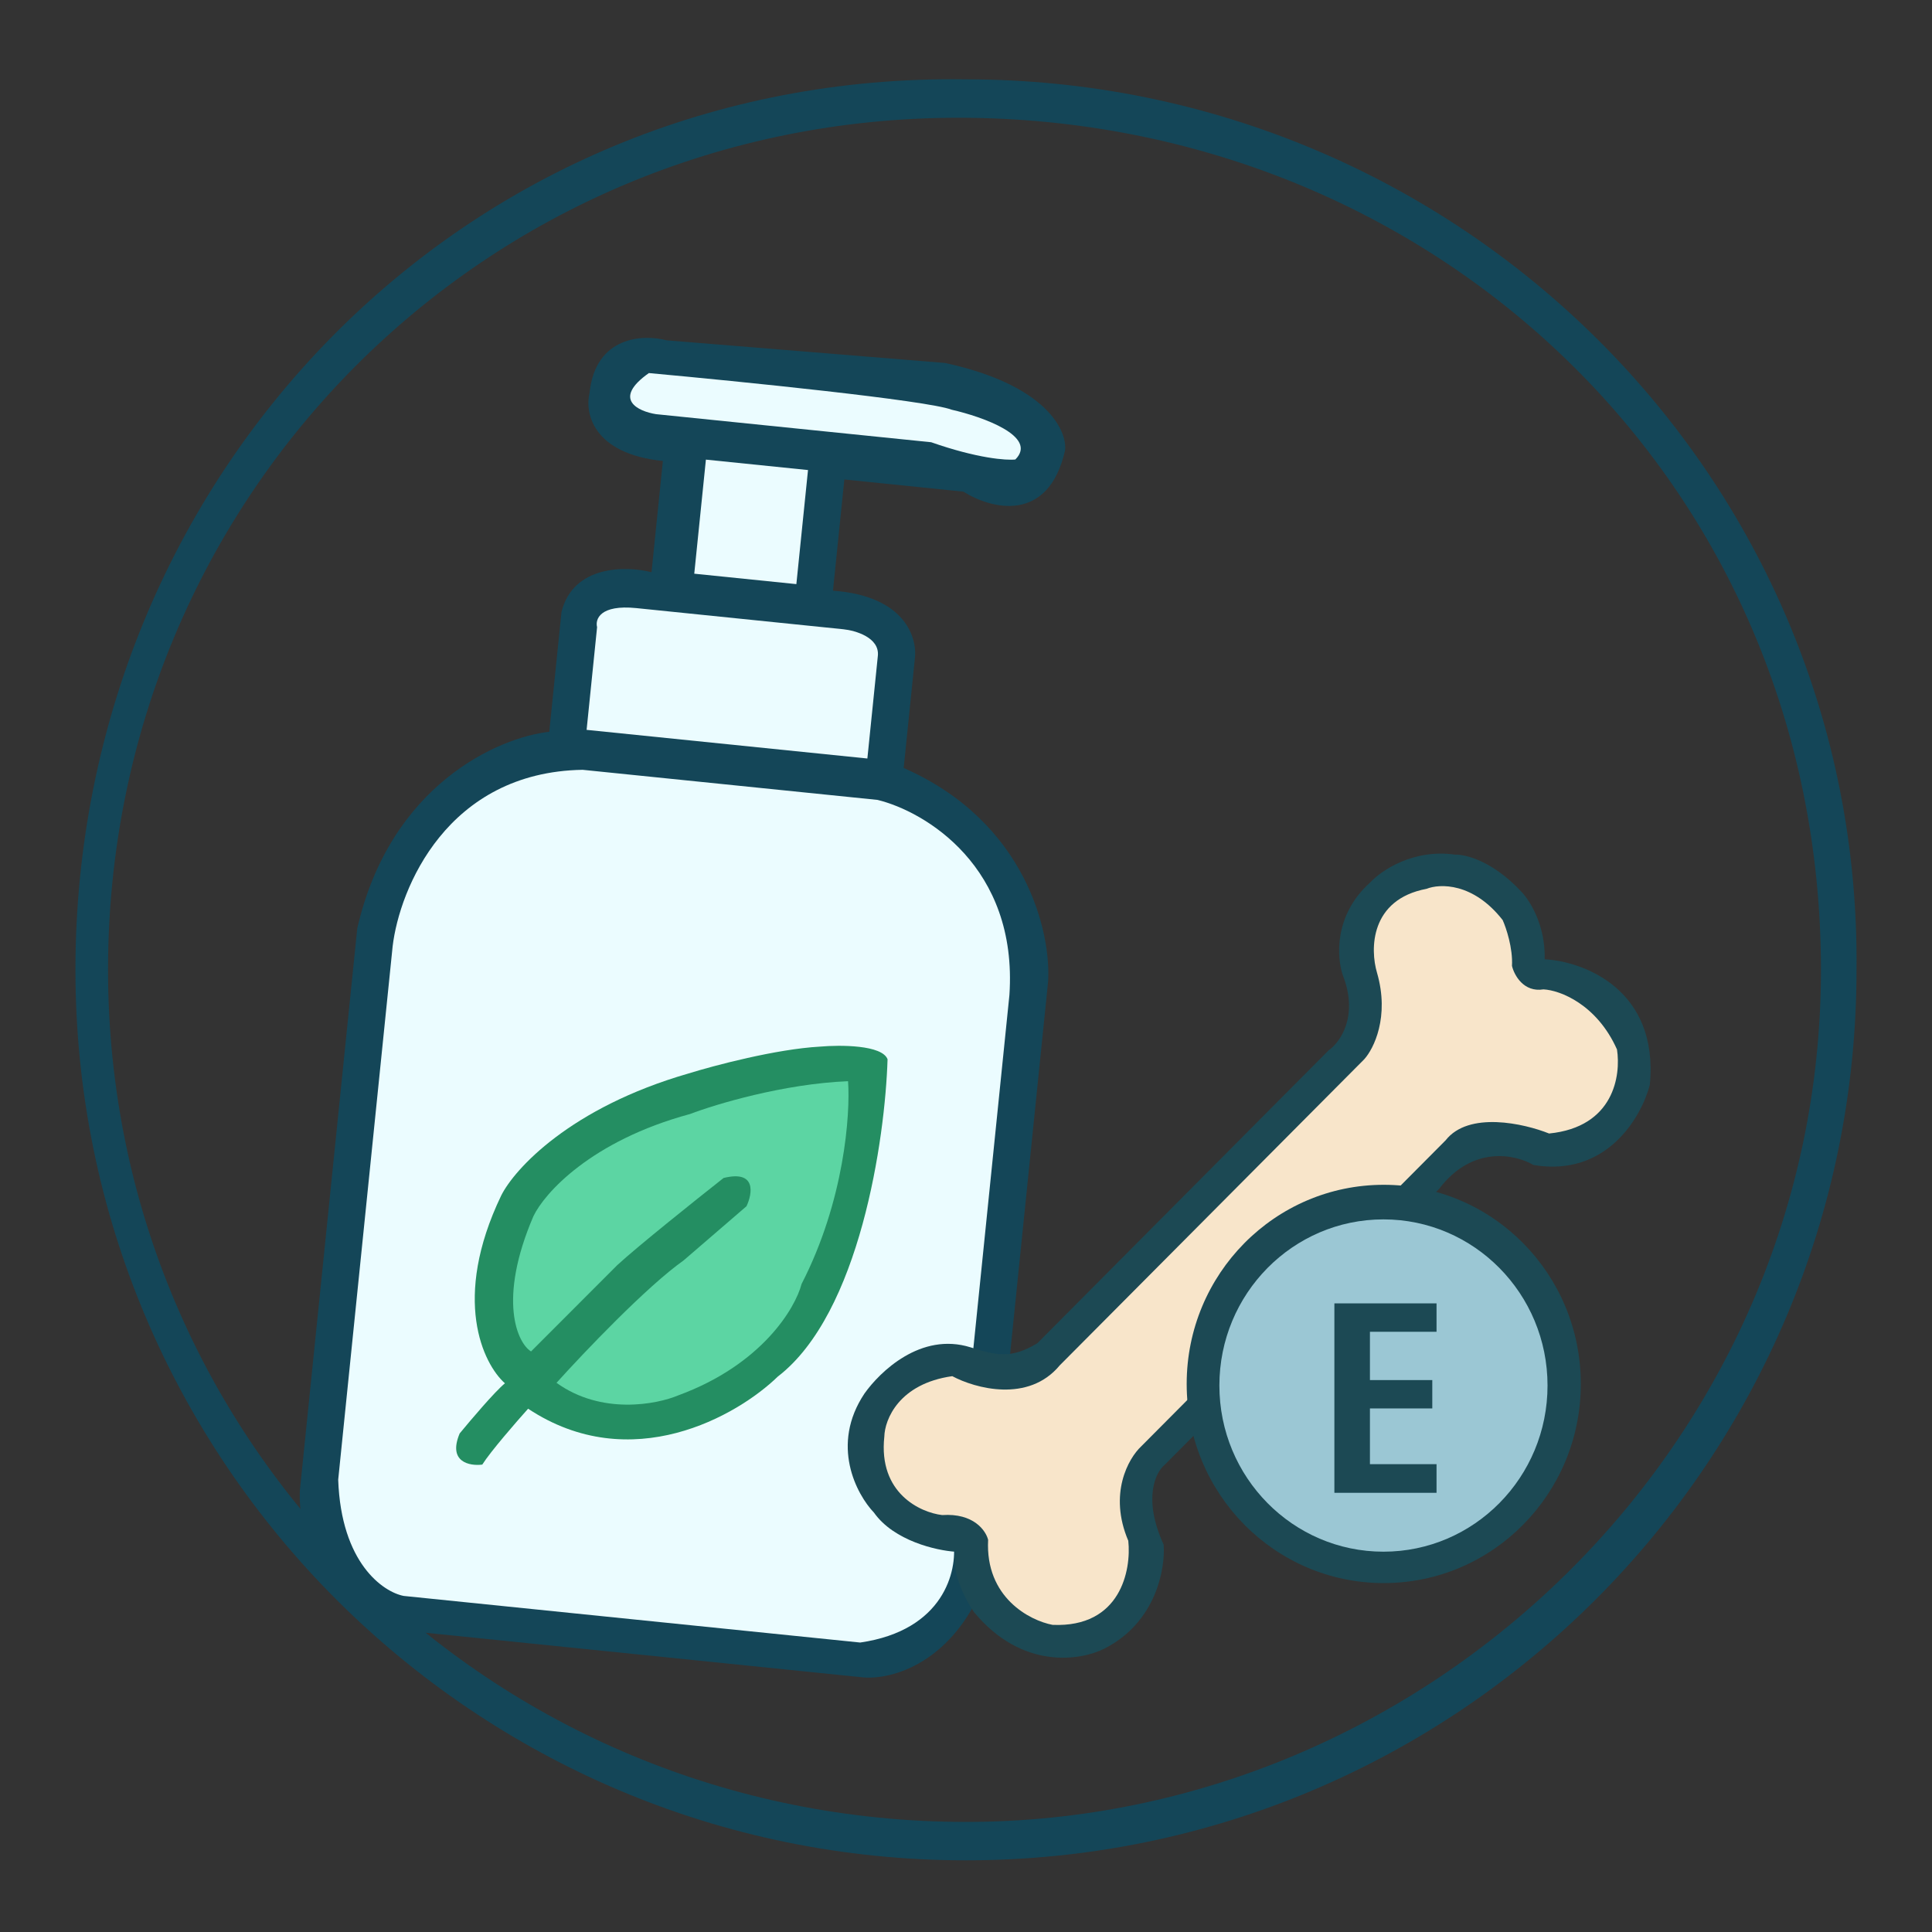
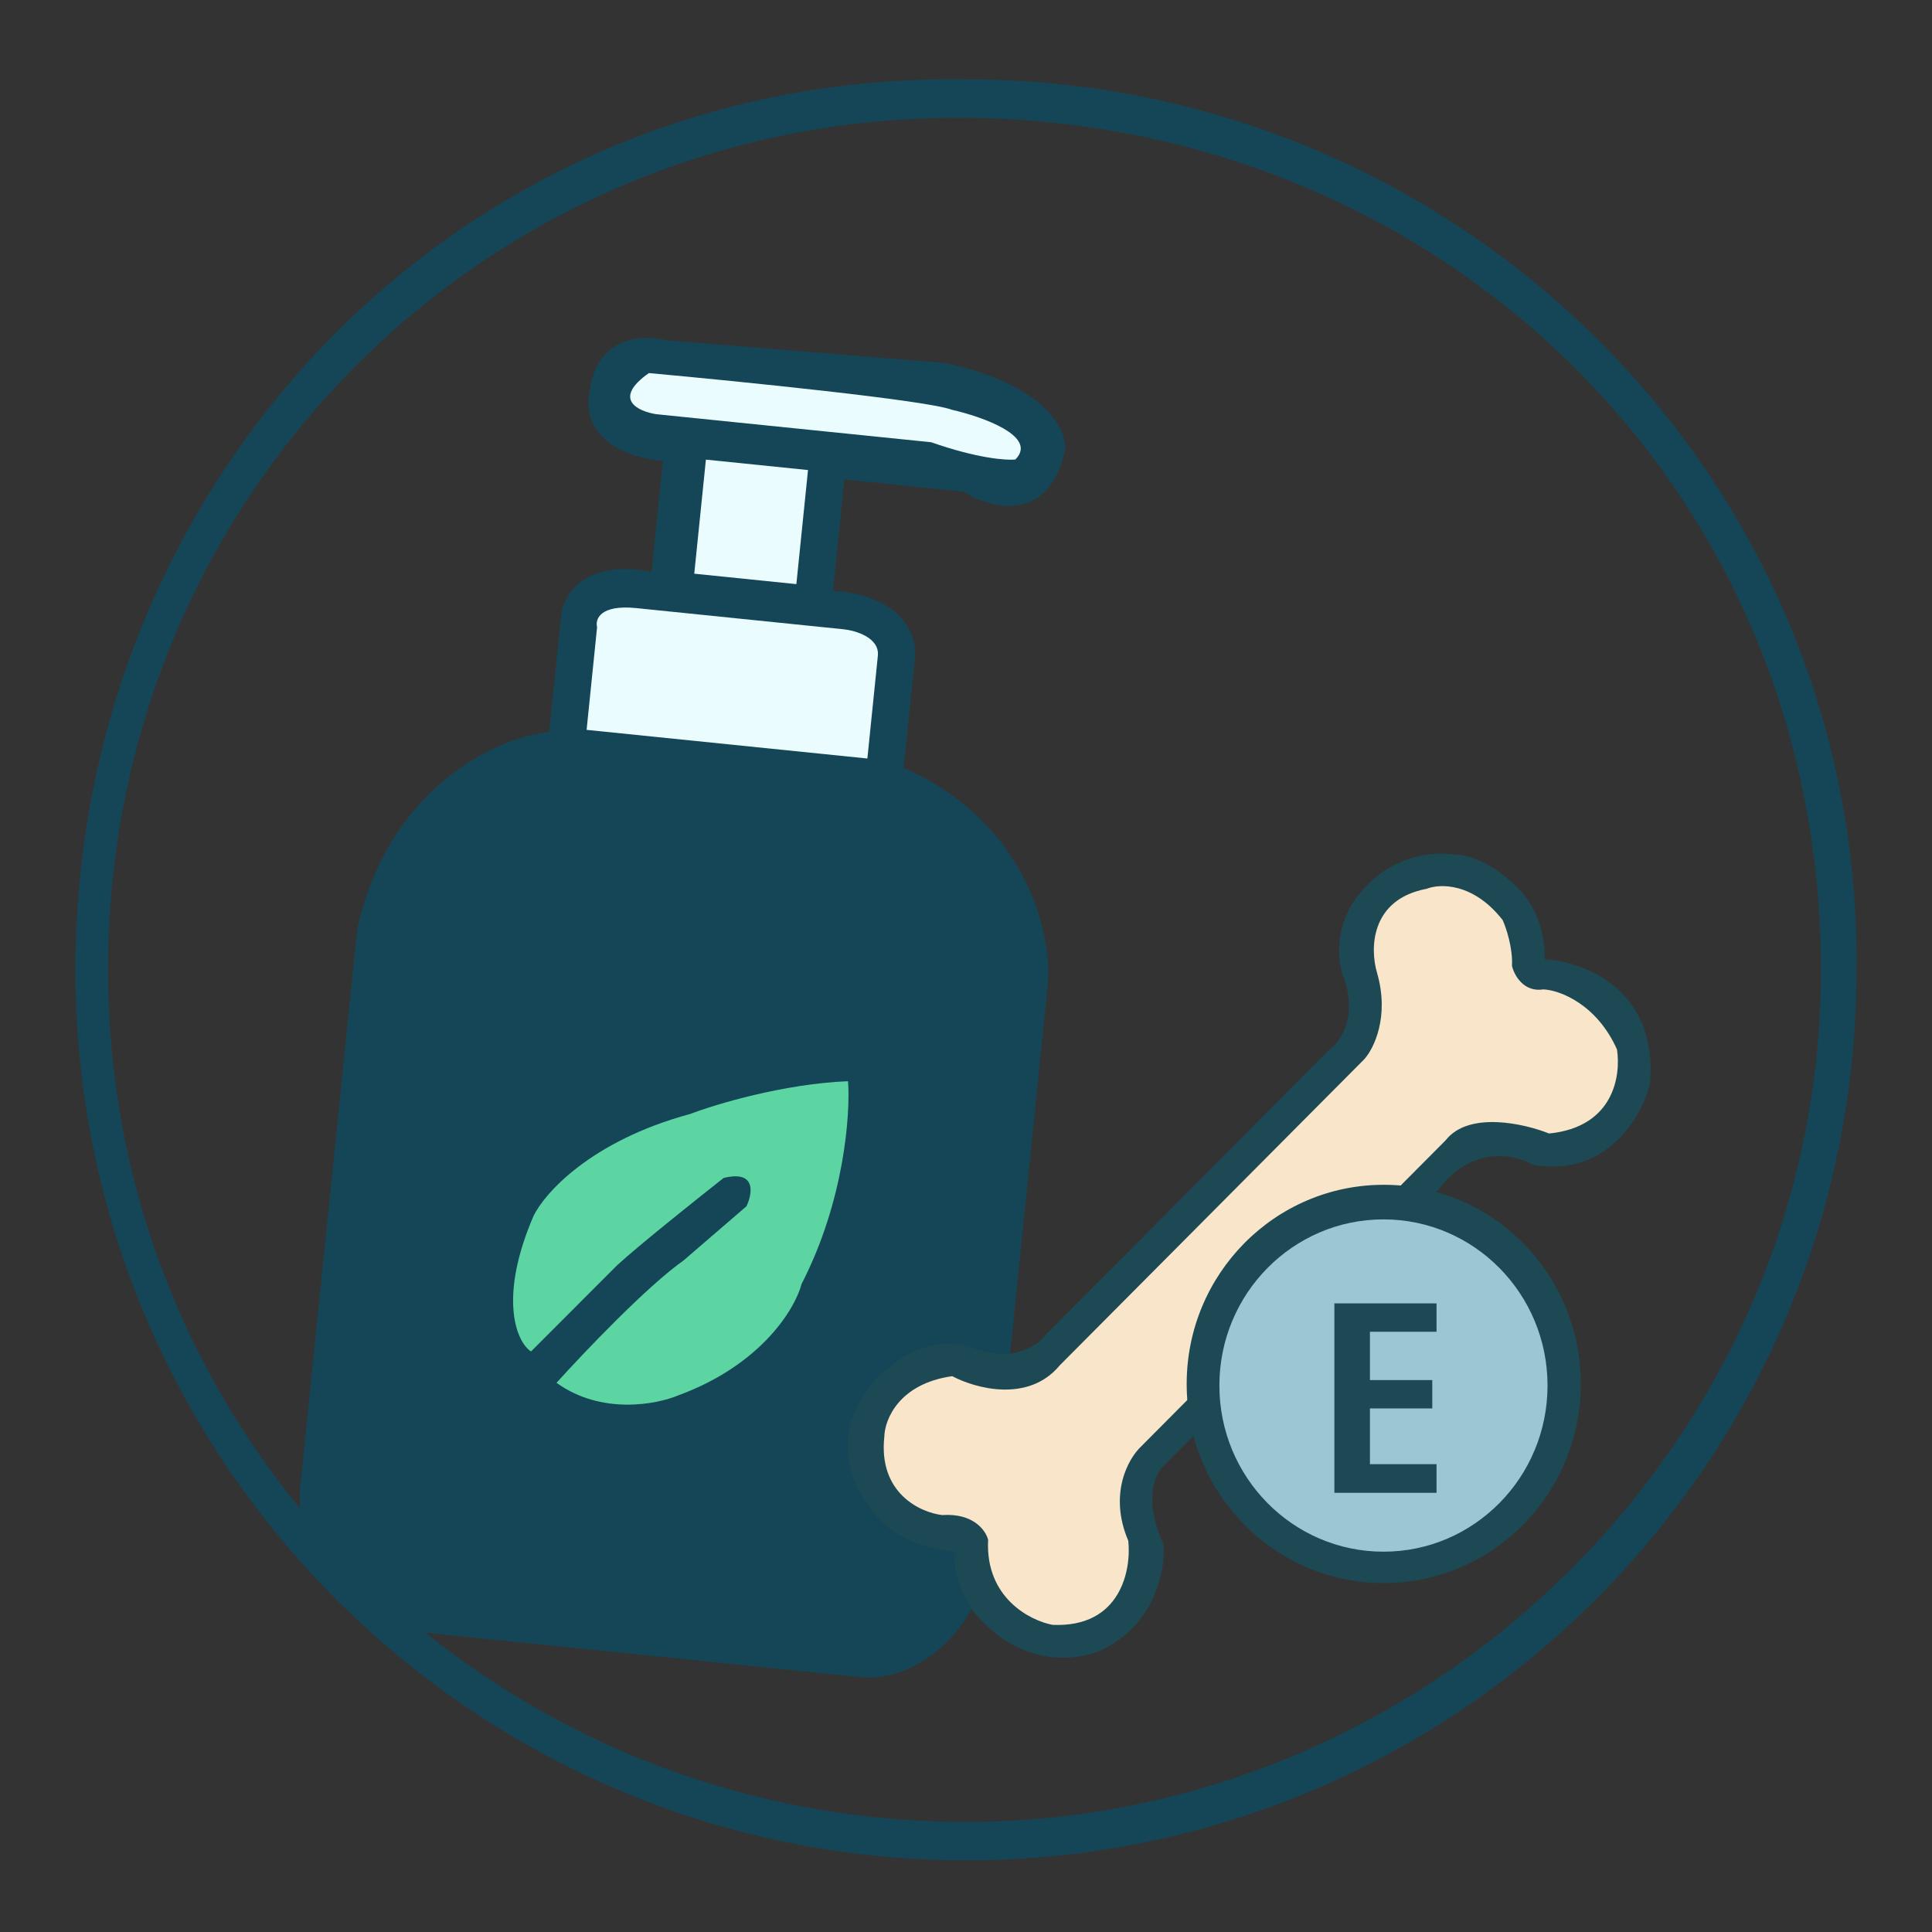
<svg xmlns="http://www.w3.org/2000/svg" fill="none" viewBox="0 0 40 40" height="40" width="40">
  <rect x="0" y="0" width="40" height="40" fill="#333333" stroke="none" />
  <path fill="#144658" d="M38.437 20.079C38.437 30.261 30.182 38.516 20 38.516C9.817 38.516 1.562 30.261 1.562 20.079C1.562 9.897 9.547 1.484 20 1.643C30.182 1.643 38.542 9.854 38.437 20.079ZM2.237 20.079C2.237 29.889 10.19 37.721 20 37.721C29.559 37.721 37.701 29.889 37.701 20.079C37.701 9.96 29.652 2.438 19.842 2.438C10.032 2.438 2.237 10.27 2.237 20.079Z" />
  <path fill="#144658" d="M21.7 20.322L20.446 32.605C19.783 34.447 18.443 34.787 17.856 34.727L8.228 33.745C6.519 33.284 6.17 31.625 6.209 30.854L7.397 19.22C8.081 16.235 10.332 15.264 11.372 15.151L11.625 12.671C11.867 11.693 12.968 11.714 13.489 11.847L13.724 9.544C12.268 9.395 12.105 8.543 12.206 8.136C12.327 6.955 13.32 6.917 13.801 7.046L19.566 7.515C21.656 7.967 22.094 8.907 22.052 9.32C21.705 10.86 20.504 10.534 19.947 10.179L17.481 9.927L17.246 12.23C18.754 12.337 19.003 13.225 18.939 13.656L18.71 15.9C21.254 17.019 21.763 19.315 21.7 20.322Z" />
-   <path fill="#EBFCFF" d="M20.899 20.599C21.076 17.944 19.151 16.801 18.168 16.561L12.062 15.938C9.257 15.986 8.271 18.395 8.129 19.594L7.002 30.636C7.063 32.361 7.931 32.959 8.358 33.042L17.81 34.007C19.544 33.754 19.821 32.522 19.742 31.937L20.899 20.599Z" />
-   <path fill="#248E62" d="M16.103 28.501C17.803 27.195 18.326 23.576 18.376 21.931C18.264 21.633 17.398 21.632 16.979 21.669C16.072 21.719 14.783 22.061 14.252 22.226C11.807 22.931 10.649 24.205 10.376 24.754C9.35 26.892 10 28.236 10.454 28.64C10.246 28.81 9.743 29.403 9.517 29.678C9.266 30.273 9.725 30.356 9.985 30.323C10.155 30.053 10.688 29.44 10.934 29.166C13.068 30.578 15.269 29.311 16.103 28.501Z" />
  <path fill="#5CD5A3" d="M11.044 25.18C10.297 26.918 10.716 27.812 10.995 27.98L12.78 26.193C13.199 25.806 14.422 24.829 14.981 24.389C15.662 24.22 15.581 24.709 15.455 24.974L14.154 26.095C13.387 26.637 12.08 28.011 11.522 28.63C12.451 29.298 13.592 29.08 14.047 28.888C15.773 28.253 16.465 27.086 16.596 26.583C17.483 24.859 17.607 23.066 17.558 22.385C16.224 22.439 14.82 22.861 14.285 23.065C12.236 23.619 11.27 24.706 11.044 25.18Z" />
-   <path fill="#EBFCFF" d="M12.145 15.111L17.958 15.704L18.175 13.578C18.213 13.2 17.714 13.054 17.46 13.028L13.174 12.59C12.422 12.514 12.32 12.821 12.362 12.985L12.145 15.111Z" />
+   <path fill="#EBFCFF" d="M12.145 15.111L17.958 15.704L18.175 13.578C18.213 13.2 17.714 13.054 17.46 13.028L13.174 12.59C12.422 12.514 12.32 12.821 12.362 12.985L12.145 15.111" />
  <path fill="#EBFCFF" d="M19.704 8.483C19.202 8.289 15.315 7.896 13.434 7.724C12.667 8.266 13.214 8.517 13.584 8.575L19.279 9.156C20.241 9.493 20.842 9.534 21.022 9.513C21.498 9.036 20.341 8.628 19.704 8.483Z" />
  <rect fill="#EBFCFF" transform="rotate(5.829 14.615 9.516)" height="2.374" width="2.125" y="9.516" x="14.615" />
  <path fill="#1C4954" d="M34.158 22.459C34.348 20.484 32.785 19.904 31.981 19.861C32 19.145 31.661 18.623 31.488 18.451C30.901 17.824 30.338 17.686 30.13 17.695C29.262 17.568 28.594 18.025 28.369 18.27C27.611 18.945 27.676 19.836 27.804 20.197C28.132 21.043 27.744 21.581 27.51 21.744L21.477 27.81C20.935 28.137 20.63 28.063 20.094 27.895C19.062 27.572 18.214 28.406 17.899 28.85C17.186 29.916 17.733 30.939 18.095 31.318C18.509 31.903 19.39 32.102 19.779 32.127C19.694 32.562 19.999 33.14 20.163 33.374C21.164 34.587 22.39 34.381 22.877 34.127C23.939 33.581 24.13 32.468 24.092 31.98C23.656 31.027 23.925 30.48 24.115 30.326L29.796 24.614C30.488 23.7 31.386 23.904 31.748 24.12C33.268 24.377 33.988 23.12 34.158 22.459Z" />
  <path fill="#F8E5CA" d="M23.626 29.947L29.93 23.609C30.406 23 31.556 23.261 32.072 23.468C33.418 23.334 33.561 22.261 33.478 21.728C33.063 20.796 32.3 20.501 31.956 20.484C31.544 20.55 31.349 20.188 31.304 19.998C31.324 19.629 31.184 19.211 31.111 19.049C30.501 18.269 29.807 18.293 29.536 18.402C28.365 18.622 28.364 19.653 28.51 20.141C28.773 21.052 28.442 21.714 28.244 21.932L21.94 28.269C21.291 29.052 20.187 28.744 19.716 28.492C18.61 28.647 18.317 29.391 18.309 29.744C18.182 30.916 19.055 31.315 19.507 31.368C20.158 31.323 20.412 31.691 20.458 31.881C20.396 33.075 21.321 33.552 21.792 33.641C23.202 33.702 23.425 32.506 23.36 31.9C22.945 30.925 23.365 30.191 23.626 29.947Z" />
  <ellipse fill="#1C4954" ry="4.123" rx="4.08" cy="28.653" cx="28.649" />
  <ellipse fill="#9BC7D4" ry="3.44" rx="3.397" cy="28.686" cx="28.643" />
  <path fill="#1C4954" d="M29.742 30.907H27.627V26.985H29.742V27.573H28.363V28.573H29.654V29.16H28.363V30.314H29.742V30.907Z" />
</svg>